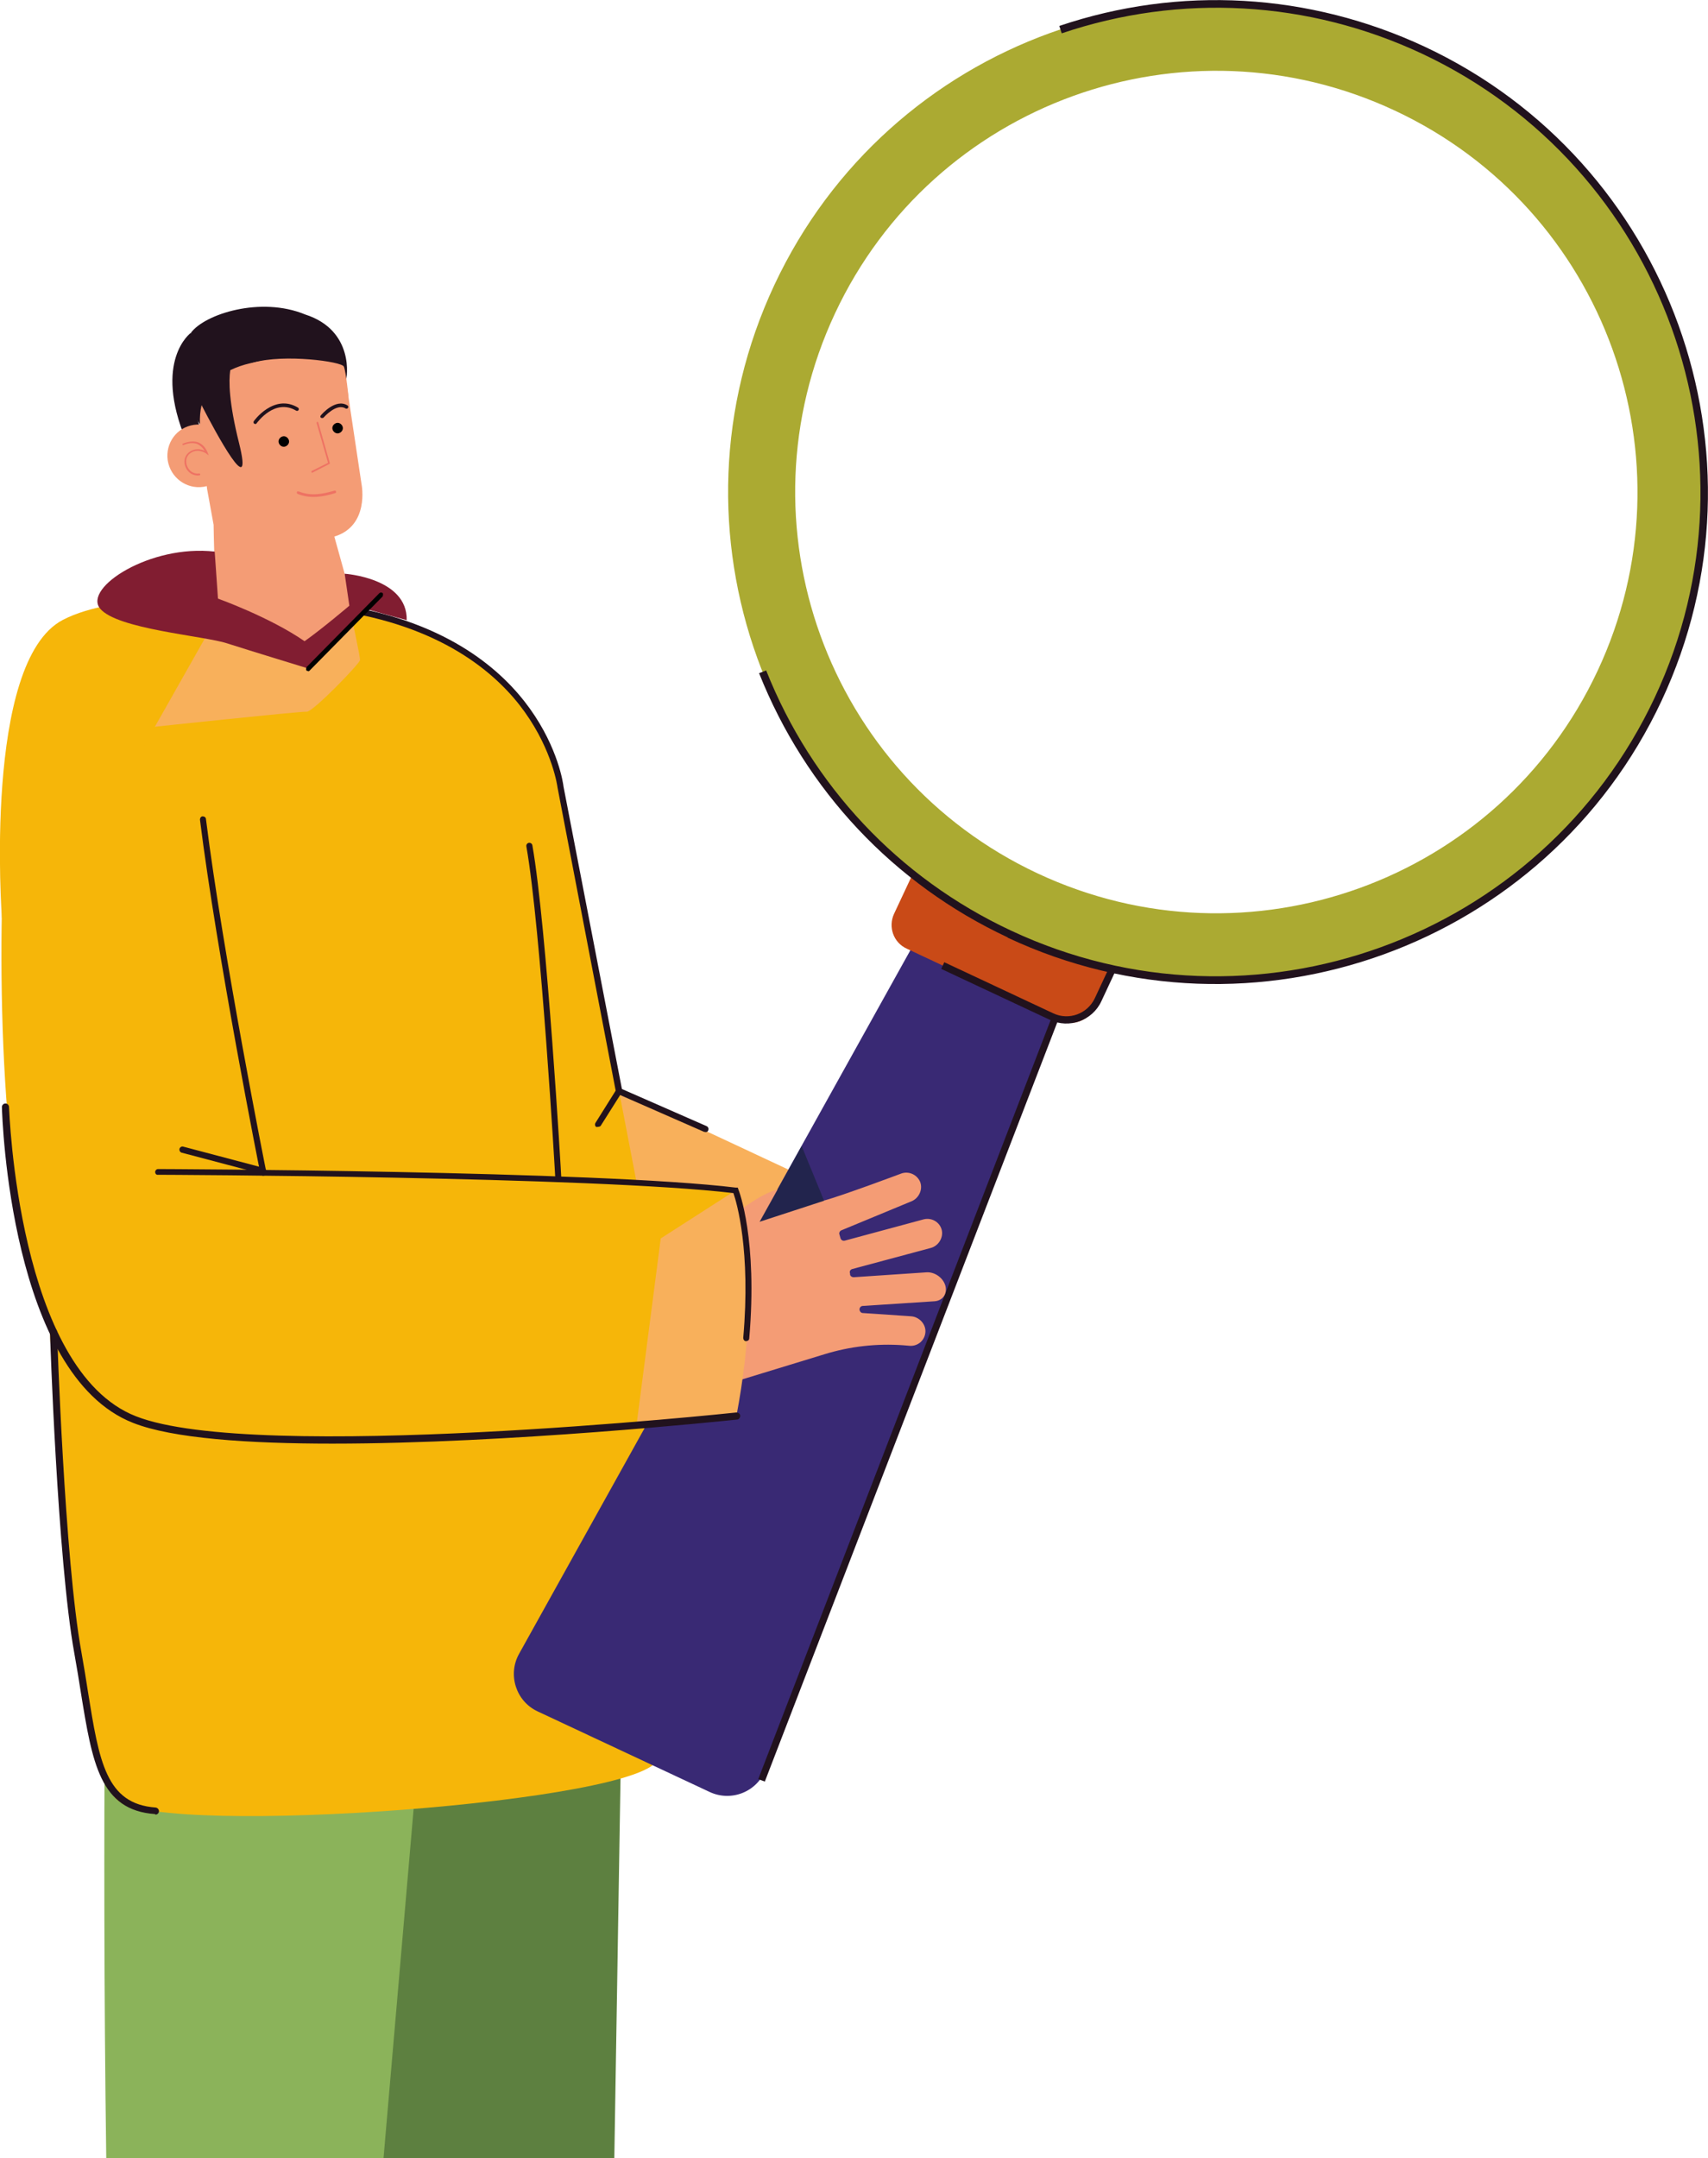
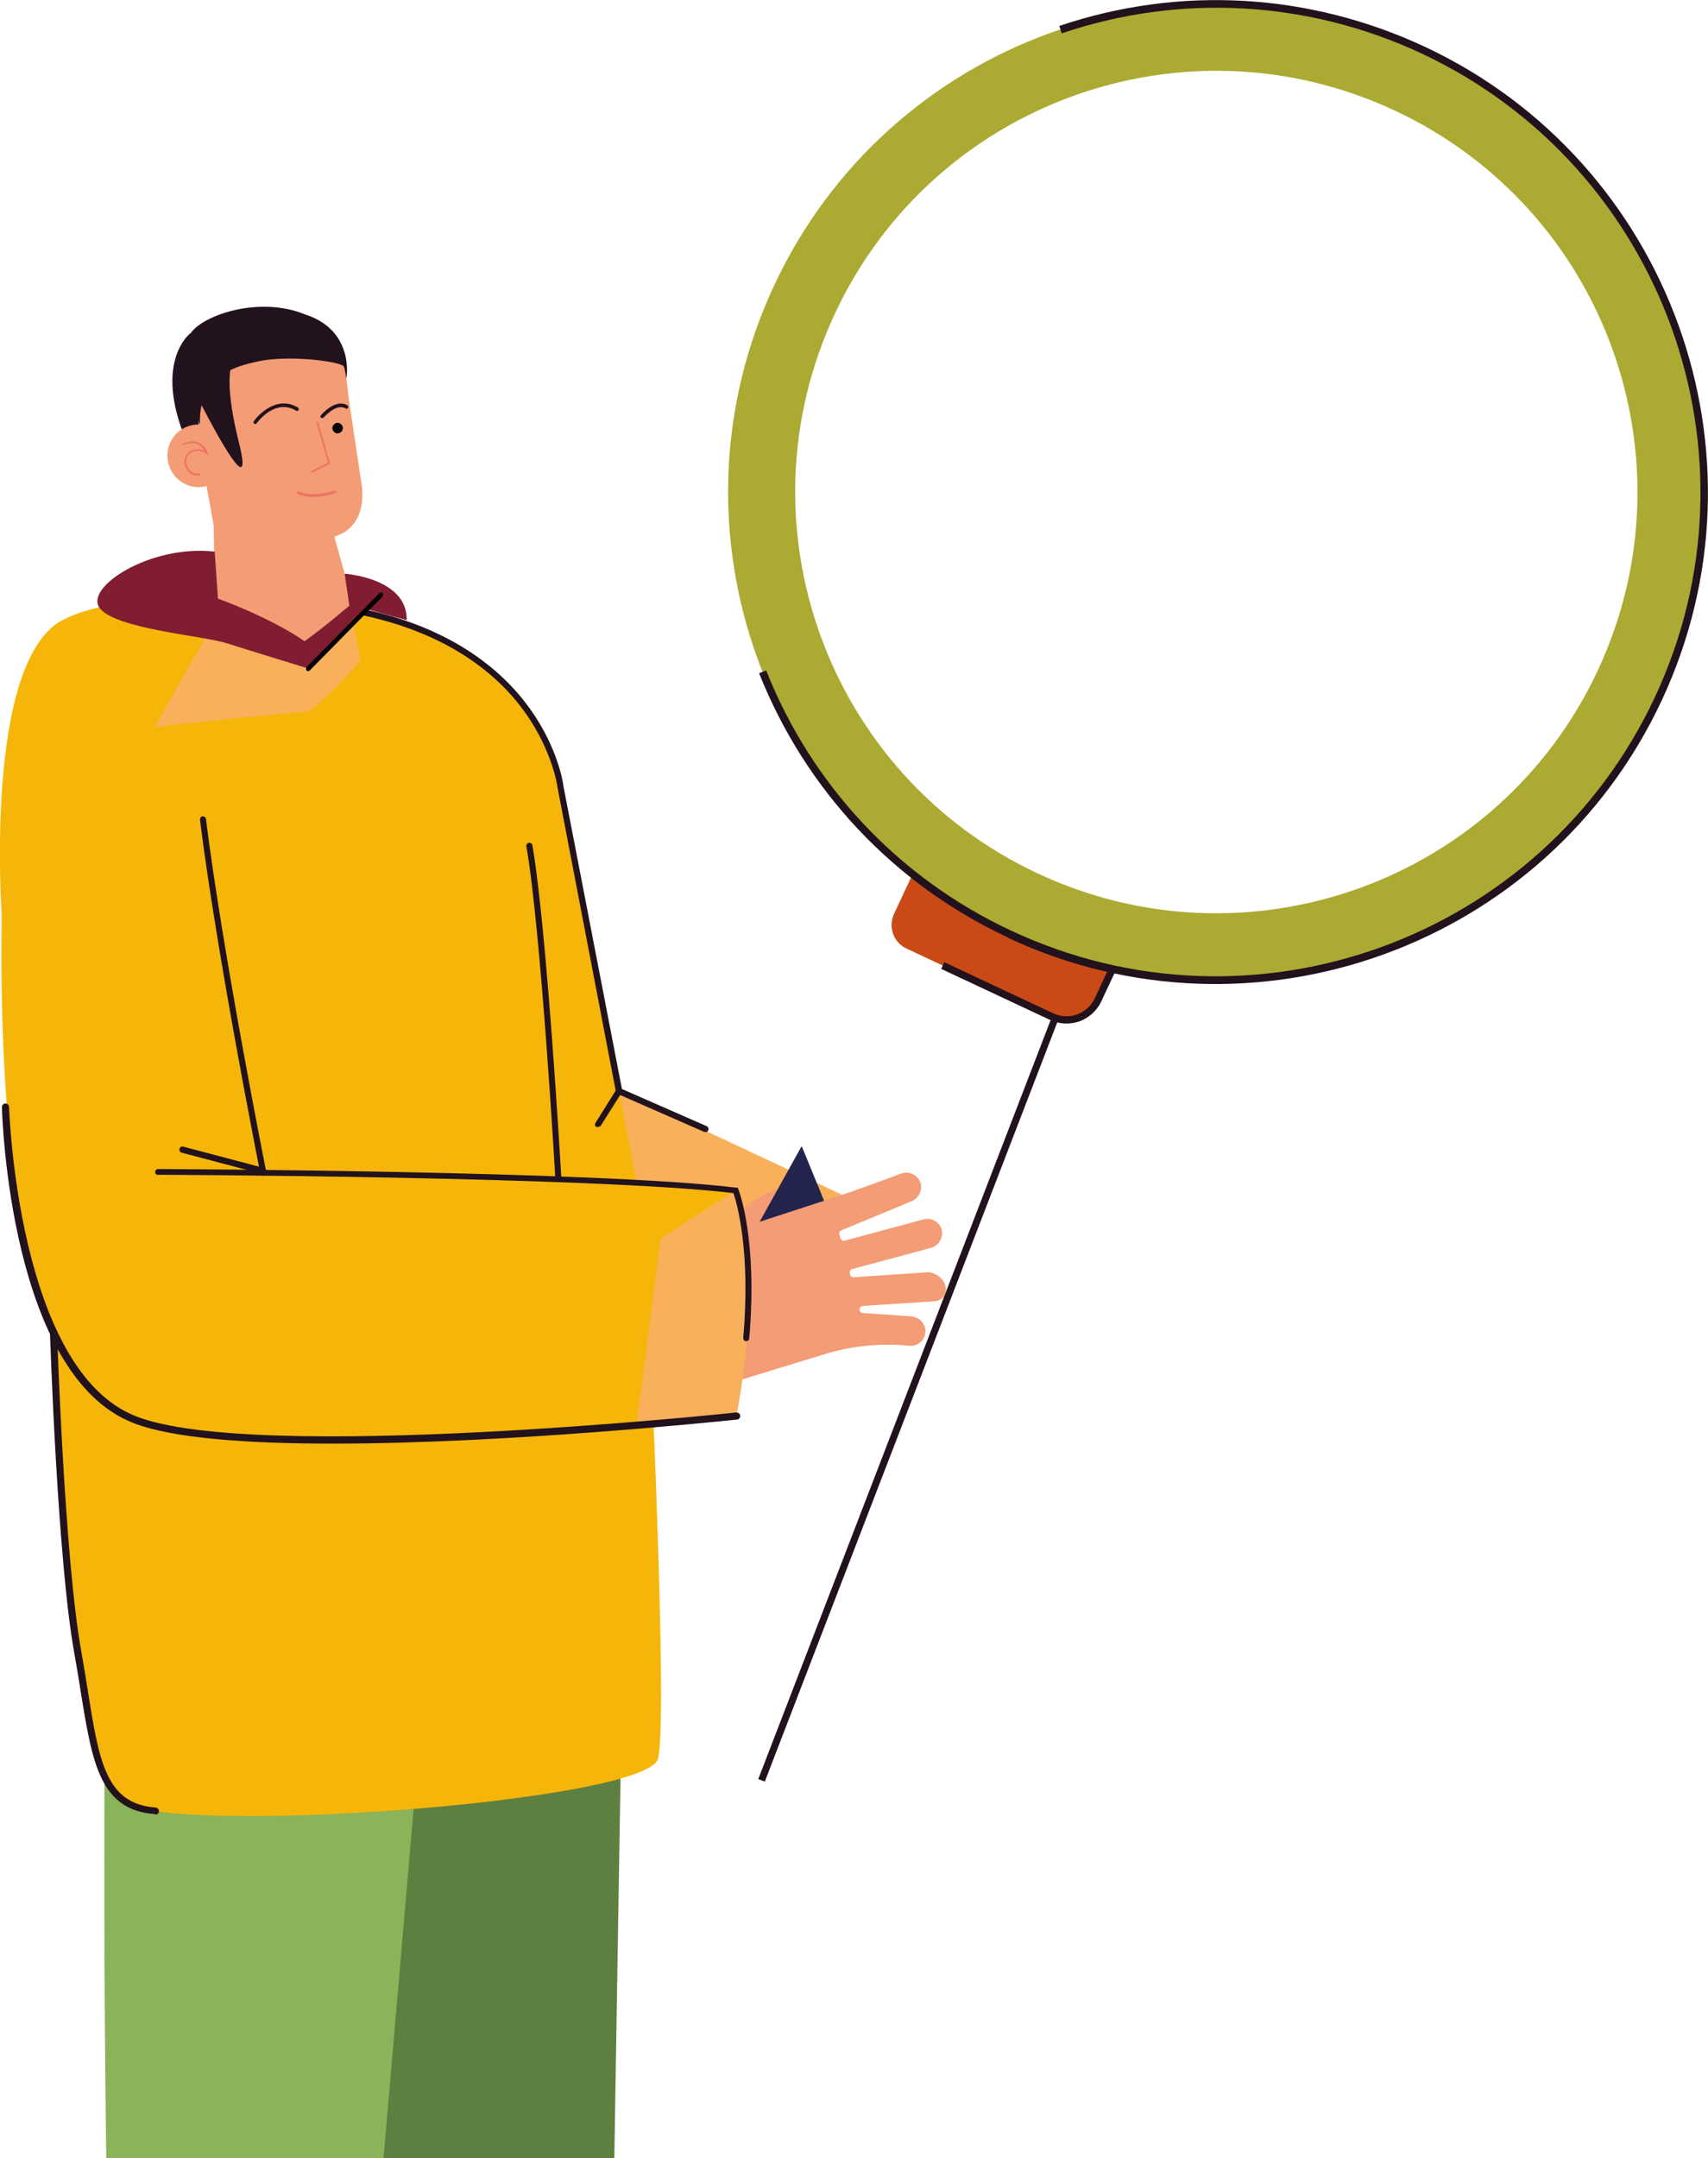
<svg xmlns="http://www.w3.org/2000/svg" id="Calque_1" viewBox="0 0 62.53 79">
  <defs>
    <style>.cls-1{fill:#f49c75;}.cls-1,.cls-2,.cls-3,.cls-4,.cls-5,.cls-6,.cls-7,.cls-8,.cls-9,.cls-10,.cls-11,.cls-12,.cls-13{stroke-width:0px;}.cls-2{fill:#f8b05b;}.cls-3{fill:#5d8040;}.cls-4{fill:#392974;}.cls-5{fill:#21121d;}.cls-6{fill:#22244d;}.cls-7{fill:#c94a17;}.cls-8{fill:#abaa32;}.cls-9{fill:#8bb35a;}.cls-10{fill:#811d31;}.cls-11{fill:#ee7263;}.cls-12{fill:#f6b609;}.cls-13{fill:#010101;}</style>
  </defs>
  <path class="cls-3" d="m22.82,53.94c-.19-1.21-1.45-1.94-2.59-1.5l-7.18,2.76c-.77.29-1.26,1.04-1.23,1.86.11,3.31.44,12.2,1.05,21.95h9.62l.4-24.52c0-.11,0-.22-.02-.32l-.03-.22Z" />
  <path class="cls-9" d="m3.89,79h10.15l1.59-18.44,2.1-10.96-13.82,6.31s-.19,10.83-.02,23.1Z" />
  <path class="cls-12" d="m1.72,47.14c.12,1.1.78,17.42,2.61,18.77,1.83,1.35,19.35.05,19.76-1.54.41-1.59-.45-18.65-.45-18.65l-21.92,1.42Z" />
  <path class="cls-2" d="m21.51,39.45c.24,0,9.61,4.42,9.61,4.42l-2.04,3.6-5.3-1.35-2.27-6.67Z" />
  <path class="cls-12" d="m4.37,22.53c2.31-.24,8.38-.25,8.38-.25,0,0,.8.24.54.11,6.66,1.41,7.23,6.4,7.23,6.4l2.78,14.46,3.63.32c1.1,2.27.03,8.26.03,8.26l-17.69,1.38s-3.83.5-6.91-3.74C.33,46.67-.11,38.25.1,32.12c0,0,.68-9.22,4.27-9.59Z" />
  <path class="cls-5" d="m21.85,41.25s.11,0,.14-.04l.79-1.25v-.04s-2.15-11.13-2.15-11.13c-.01-.1-.19-1.4-1.23-2.85-.98-1.37-2.94-3.13-6.72-3.76-.06-.01-.12.03-.13.09-.01.06.03.12.09.13,3.7.62,5.62,2.33,6.57,3.66,1.03,1.44,1.2,2.75,1.2,2.76h0s2.13,11.1,2.13,11.1l-.74,1.18c-.03.05-.02.12.03.15,0,0,.01,0,.02,0Z" />
  <path class="cls-5" d="m25.79,41.43c.06.02.12,0,.14-.06.02-.06,0-.12-.06-.15l-3.17-1.39c-.06-.02-.12,0-.15.06-.02.06,0,.12.06.15l3.17,1.39s0,0,0,0Z" />
  <path class="cls-2" d="m5.38,26.63l2.15-3.61,3.79,1.14,1.54-1.63s.33,1.51.32,1.63c0,.12-1.73,1.91-1.95,1.89-.22-.02-5.84.58-5.84.58Z" />
  <path class="cls-5" d="m5.69,66.42c.07,0,.12-.05.13-.12,0-.07-.05-.13-.12-.14-1.82-.13-2.07-1.68-2.48-4.24-.07-.46-.15-.94-.24-1.45-.62-3.4-.89-11.64-.89-11.72,0-.07-.06-.13-.13-.13,0,0,0,0,0,0-.07,0-.13.06-.13.13,0,.08.27,8.34.89,11.76.09.51.17.98.24,1.44.42,2.59.7,4.31,2.72,4.45,0,0,0,0,0,0Z" />
-   <path class="cls-4" d="m34.14,33.34l2.47,1.16.16.08,2.47,1.16-11.21,29.03c-.32.82-1.26,1.19-2.05.82l-6.3-2.95c-.79-.37-1.1-1.34-.68-2.1l15.13-27.2Z" />
  <path class="cls-7" d="m33.19,34.72l5.6,2.63c.48.22,1.05.02,1.27-.46l1.27-2.71-7.33-3.44-1.27,2.71c-.22.48-.02,1.05.46,1.27Z" />
  <path class="cls-5" d="m34.45,35.46l3.99,1.87c.7.33,1.55.03,1.88-.68l1.13-2.42-.24-.11-1.13,2.42c-.27.57-.95.82-1.52.55l-3.99-1.87-.11.24Z" />
  <polygon class="cls-5" points="27.76 65.12 28 65.21 38.78 37.23 38.54 37.14 27.76 65.12" />
  <path class="cls-8" d="m37.99,31.97c-7.71-3.61-11.03-12.79-7.42-20.5,3.61-7.71,12.79-11.03,20.5-7.42,7.71,3.61,11.03,12.79,7.42,20.5-3.61,7.71-12.79,11.03-20.5,7.42Zm22.72-6.38c4.19-8.94.34-19.57-8.6-23.76-8.94-4.19-19.57-.34-23.76,8.6-4.19,8.94-.34,19.57,8.6,23.76,8.94,4.19,19.57.34,23.76-8.6Z" />
  <path class="cls-5" d="m36.89,34.32c8.99,4.21,19.73.32,23.94-8.67,4.21-8.99.32-19.73-8.67-23.94-4.22-1.97-8.97-2.25-13.38-.76l.09.27C43.22-.25,47.9.02,52.05,1.96c8.85,4.15,12.68,14.72,8.53,23.57-4.15,8.85-14.72,12.68-23.57,8.53-4.11-1.92-7.29-5.31-8.96-9.52l-.26.1c1.7,4.28,4.93,7.72,9.1,9.67Z" />
  <path class="cls-1" d="m33.88,48.74c.01-.29-.24-.54-.52-.56l-1.77-.12c-.06,0-.1-.04-.12-.1h0c-.02-.08.04-.16.12-.16l2.62-.17c.3-.02.48-.27.4-.57h0c-.08-.29-.39-.51-.69-.49l-2.67.18c-.06,0-.12-.04-.13-.1v-.04c-.03-.07.01-.14.08-.16l2.87-.77c.28-.07.47-.37.41-.65-.07-.3-.37-.47-.66-.4l-2.89.78c-.07.02-.14-.02-.16-.09l-.04-.14c-.02-.06.02-.13.08-.15l2.56-1.06c.27-.11.42-.43.32-.7-.11-.28-.43-.42-.71-.31,0,0-2.16.81-2.8.98l-.6.03c.87.82-.11-.3-.83-.44-.8-.16-2.9,1.79-2.9,1.79-.1.17,0,.54.15.82.59,3.11.7,3.59.94,4.42l3.24-.99c.94-.29,1.91-.4,2.89-.33l.24.02c.3.02.56-.21.57-.52Z" />
  <path class="cls-2" d="m26.93,43.57s1.07,2.78.03,8.26l-3.64.2.87-6.7,2.74-1.76Z" />
  <path class="cls-12" d="m8.31,21.94s-4.04-.28-6.01.75C-.63,24.22.07,33.6.07,33.6c0,0,2.49-1.25,2.66-1.69.16-.44,5.58-9.97,5.58-9.97Z" />
  <path class="cls-5" d="m9.6,43.03s.04.01.06,0c.06-.01.1-.07.09-.13-.02-.08-1.59-7.97-2.21-12.92,0-.06-.06-.1-.12-.1-.06,0-.1.06-.1.12.62,4.96,2.19,12.86,2.21,12.94,0,.04.03.07.07.08Z" />
  <path class="cls-5" d="m20.52,43.22s-.04.03-.07.03c-.06,0-.11-.04-.12-.1,0-.09-.53-9.17-1.06-12.17-.01-.06.03-.12.09-.13.06-.01.12.03.13.09.53,3.02,1.06,12.11,1.06,12.2,0,.04-.01.07-.04.09Z" />
  <path class="cls-5" d="m6.64,42.19s0,0,.01,0l2.95.78c.06.02.12-.02.14-.08.02-.06-.02-.12-.08-.14l-2.95-.78c-.06-.02-.12.02-.14.08-.01.05.01.11.06.13Z" />
  <path class="cls-5" d="m5.76,43s.03,0,.04,0c.16,0,15.92.06,21.05.67.12.34.64,2.11.36,5.3,0,.06.04.12.1.12.06,0,.12-.04.12-.1.31-3.62-.37-5.39-.4-5.46l-.02-.06h-.07c-5.08-.62-20.99-.68-21.15-.68-.06,0-.11.05-.11.11,0,.05.03.09.07.1Z" />
  <path class="cls-5" d="m12.18,52.84c6.43,0,14.31-.83,14.8-.88.07,0,.12-.07.12-.14s-.07-.12-.14-.12c-.18.02-17.61,1.86-21.98.14C.64,50.15.34,40.61.33,40.52c0-.07-.06-.13-.13-.13-.07,0-.13.06-.13.13.01.4.31,9.8,4.8,11.56,1.44.57,4.21.76,7.31.76Z" />
  <path class="cls-1" d="m12.57,13.28l.67,4.47s.29,1.5-1,1.89l.55,1.98c.2.74-.13,1.52-.82,1.86-.33.16-.74.31-1.21.38-1.5.22-2.49-.79-2.7-1.34s-.24-3.31-.24-3.31l-.24-1.32-.6-5.18,5.59.58Z" />
  <path class="cls-5" d="m6.99,12.18s-1.4,1.01-.18,3.94l.53-.38-.44-1.59.09-1.97Z" />
  <path class="cls-5" d="m9.36,15.52s-.03,0-.05-.01c-.03-.02-.04-.06-.02-.09,0-.01.74-1.03,1.62-.5.03.02.04.06.02.09-.02.03-.06.04-.09.02-.78-.46-1.42.43-1.45.47-.01.01-.03.02-.04.03Z" />
  <path class="cls-5" d="m11.8,15.3s-.04,0-.05-.01c-.03-.02-.03-.06,0-.09.02-.03.54-.63.97-.36.03.02.04.06.02.09-.02.03-.06.04-.09.02-.33-.21-.8.33-.8.33-.01.01-.02.02-.04.02Z" />
-   <path class="cls-13" d="m10.58,16.13c.02.1-.06.2-.16.22-.1.02-.2-.06-.22-.16-.02-.1.06-.2.16-.22.1-.02.2.06.22.16Z" />
  <path class="cls-13" d="m12.55,15.64c.02.1-.06.2-.16.22-.1.02-.2-.06-.22-.16-.02-.1.06-.2.16-.22.1-.02.2.06.22.16Z" />
  <path class="cls-1" d="m8.4,16.52c.09.63-.33,1.21-.96,1.3-.62.09-1.2-.34-1.3-.97-.09-.63.33-1.21.96-1.3.62-.09,1.2.34,1.3.97Z" />
  <path class="cls-11" d="m7.29,17.4c-.23.03-.42-.12-.49-.29-.09-.2-.05-.41.1-.54.23-.19.47-.13.59-.07-.07-.12-.16-.2-.27-.25-.24-.09-.5.04-.5.04-.02,0-.03,0-.04-.01,0-.02,0-.03.01-.04.01,0,.29-.14.56-.05.15.06.27.18.35.37l.04.11-.09-.07s-.32-.23-.61.01c-.16.14-.14.34-.08.47.06.14.21.28.43.25,0,0,0,0,0,0,.02,0,.03,0,.04.03,0,.02,0,.03-.03.04,0,0,0,0,0,0Z" />
  <path class="cls-11" d="m10.9,17.98s-.02.01-.03.03c-.01.03,0,.05.03.07.48.19.94.1,1.37-.03.03,0,.04-.04.03-.06,0-.03-.04-.04-.06-.03-.41.12-.85.21-1.3.03-.01,0-.02,0-.03,0Z" />
  <path class="cls-11" d="m11.43,17.3s-.03,0-.03-.02c0-.02,0-.03.01-.04l.6-.3-.42-1.46s0-.03.02-.04c.02,0,.03,0,.04.02l.43,1.51-.64.33s0,0,0,0Z" />
  <path class="cls-5" d="m6.99,12.18c.51-.69,2.56-1.34,4.18-.67h0c1.82.58,1.54,2.35,1.49,2.41h-.02s.03.06.04.1c0,0-.09-.1-.26-.24l-.75-.41c-.41-.15-.94-.26-1.59-.21-.65.05-1.21.17-1.65.39-.06.4-.05,1.18.32,2.66.56,2.25-.85-.37-1.37-1.38-.05.21-.07.44-.06.7,0,0-1.35-1.97-.32-3.35Z" />
  <path class="cls-1" d="m12.76,14.54s-.09-.92-.17-1.12c-.07-.19-2.2-.47-3.3-.15-1.1.32,1.26,1.23,1.28,1.22.03,0,2.18.04,2.18.04Z" />
  <line class="cls-1" x1="8.66" y1="14.09" x2="8.65" y2="13.61" />
  <path class="cls-10" d="m12.62,21.01l.17,1.16s-1,.85-1.64,1.3c-1.27-.88-3.17-1.56-3.17-1.56l-.12-1.72c-2.36-.27-4.81,1.32-4.2,2.08.61.76,3.81,1,4.66,1.28.84.27,2.97.92,2.97.92.56-.42,2.07-2.19,2.07-2.19l1.53.42c.03-1.55-2.27-1.7-2.27-1.7Z" />
  <path class="cls-13" d="m11.28,24.57s.04,0,.06-.03l2.67-2.71s.03-.09,0-.12c-.03-.03-.09-.03-.12,0l-2.67,2.71s-.03.09,0,.12c.02.02.04.02.06.02Z" />
  <polygon class="cls-6" points="29.35 41.95 27.81 44.72 30.17 43.95 29.35 41.95" />
</svg>